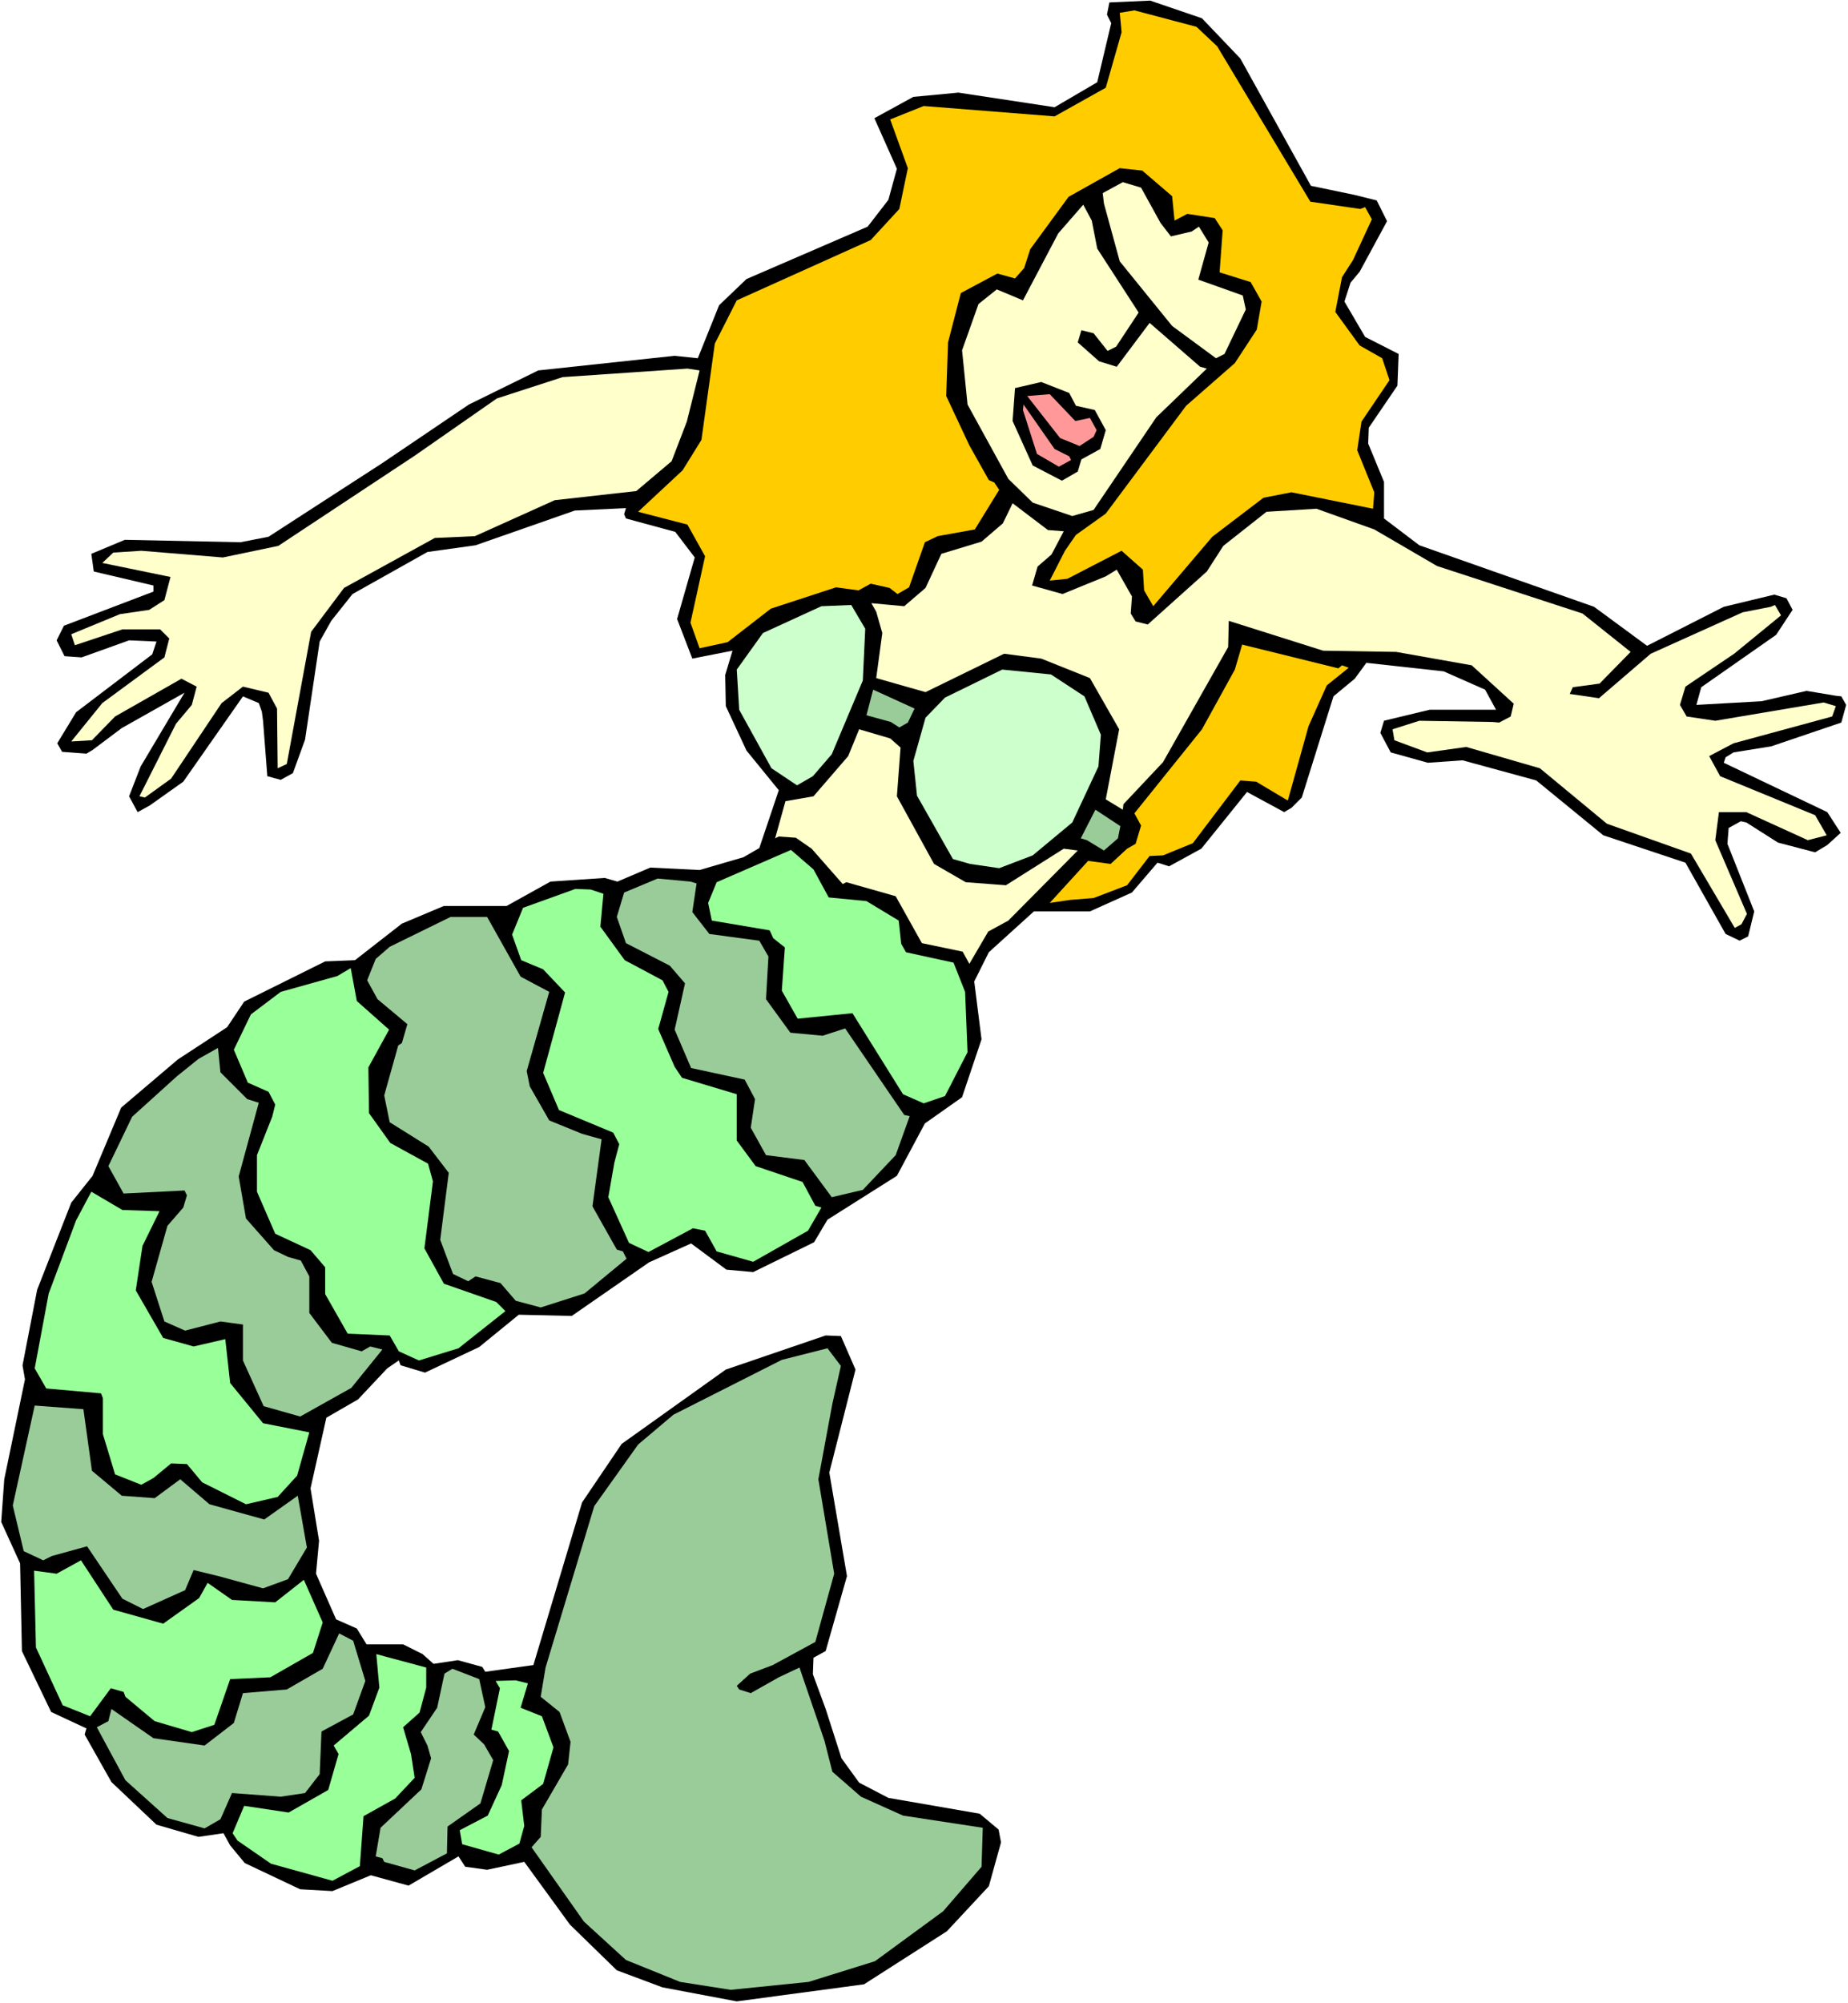
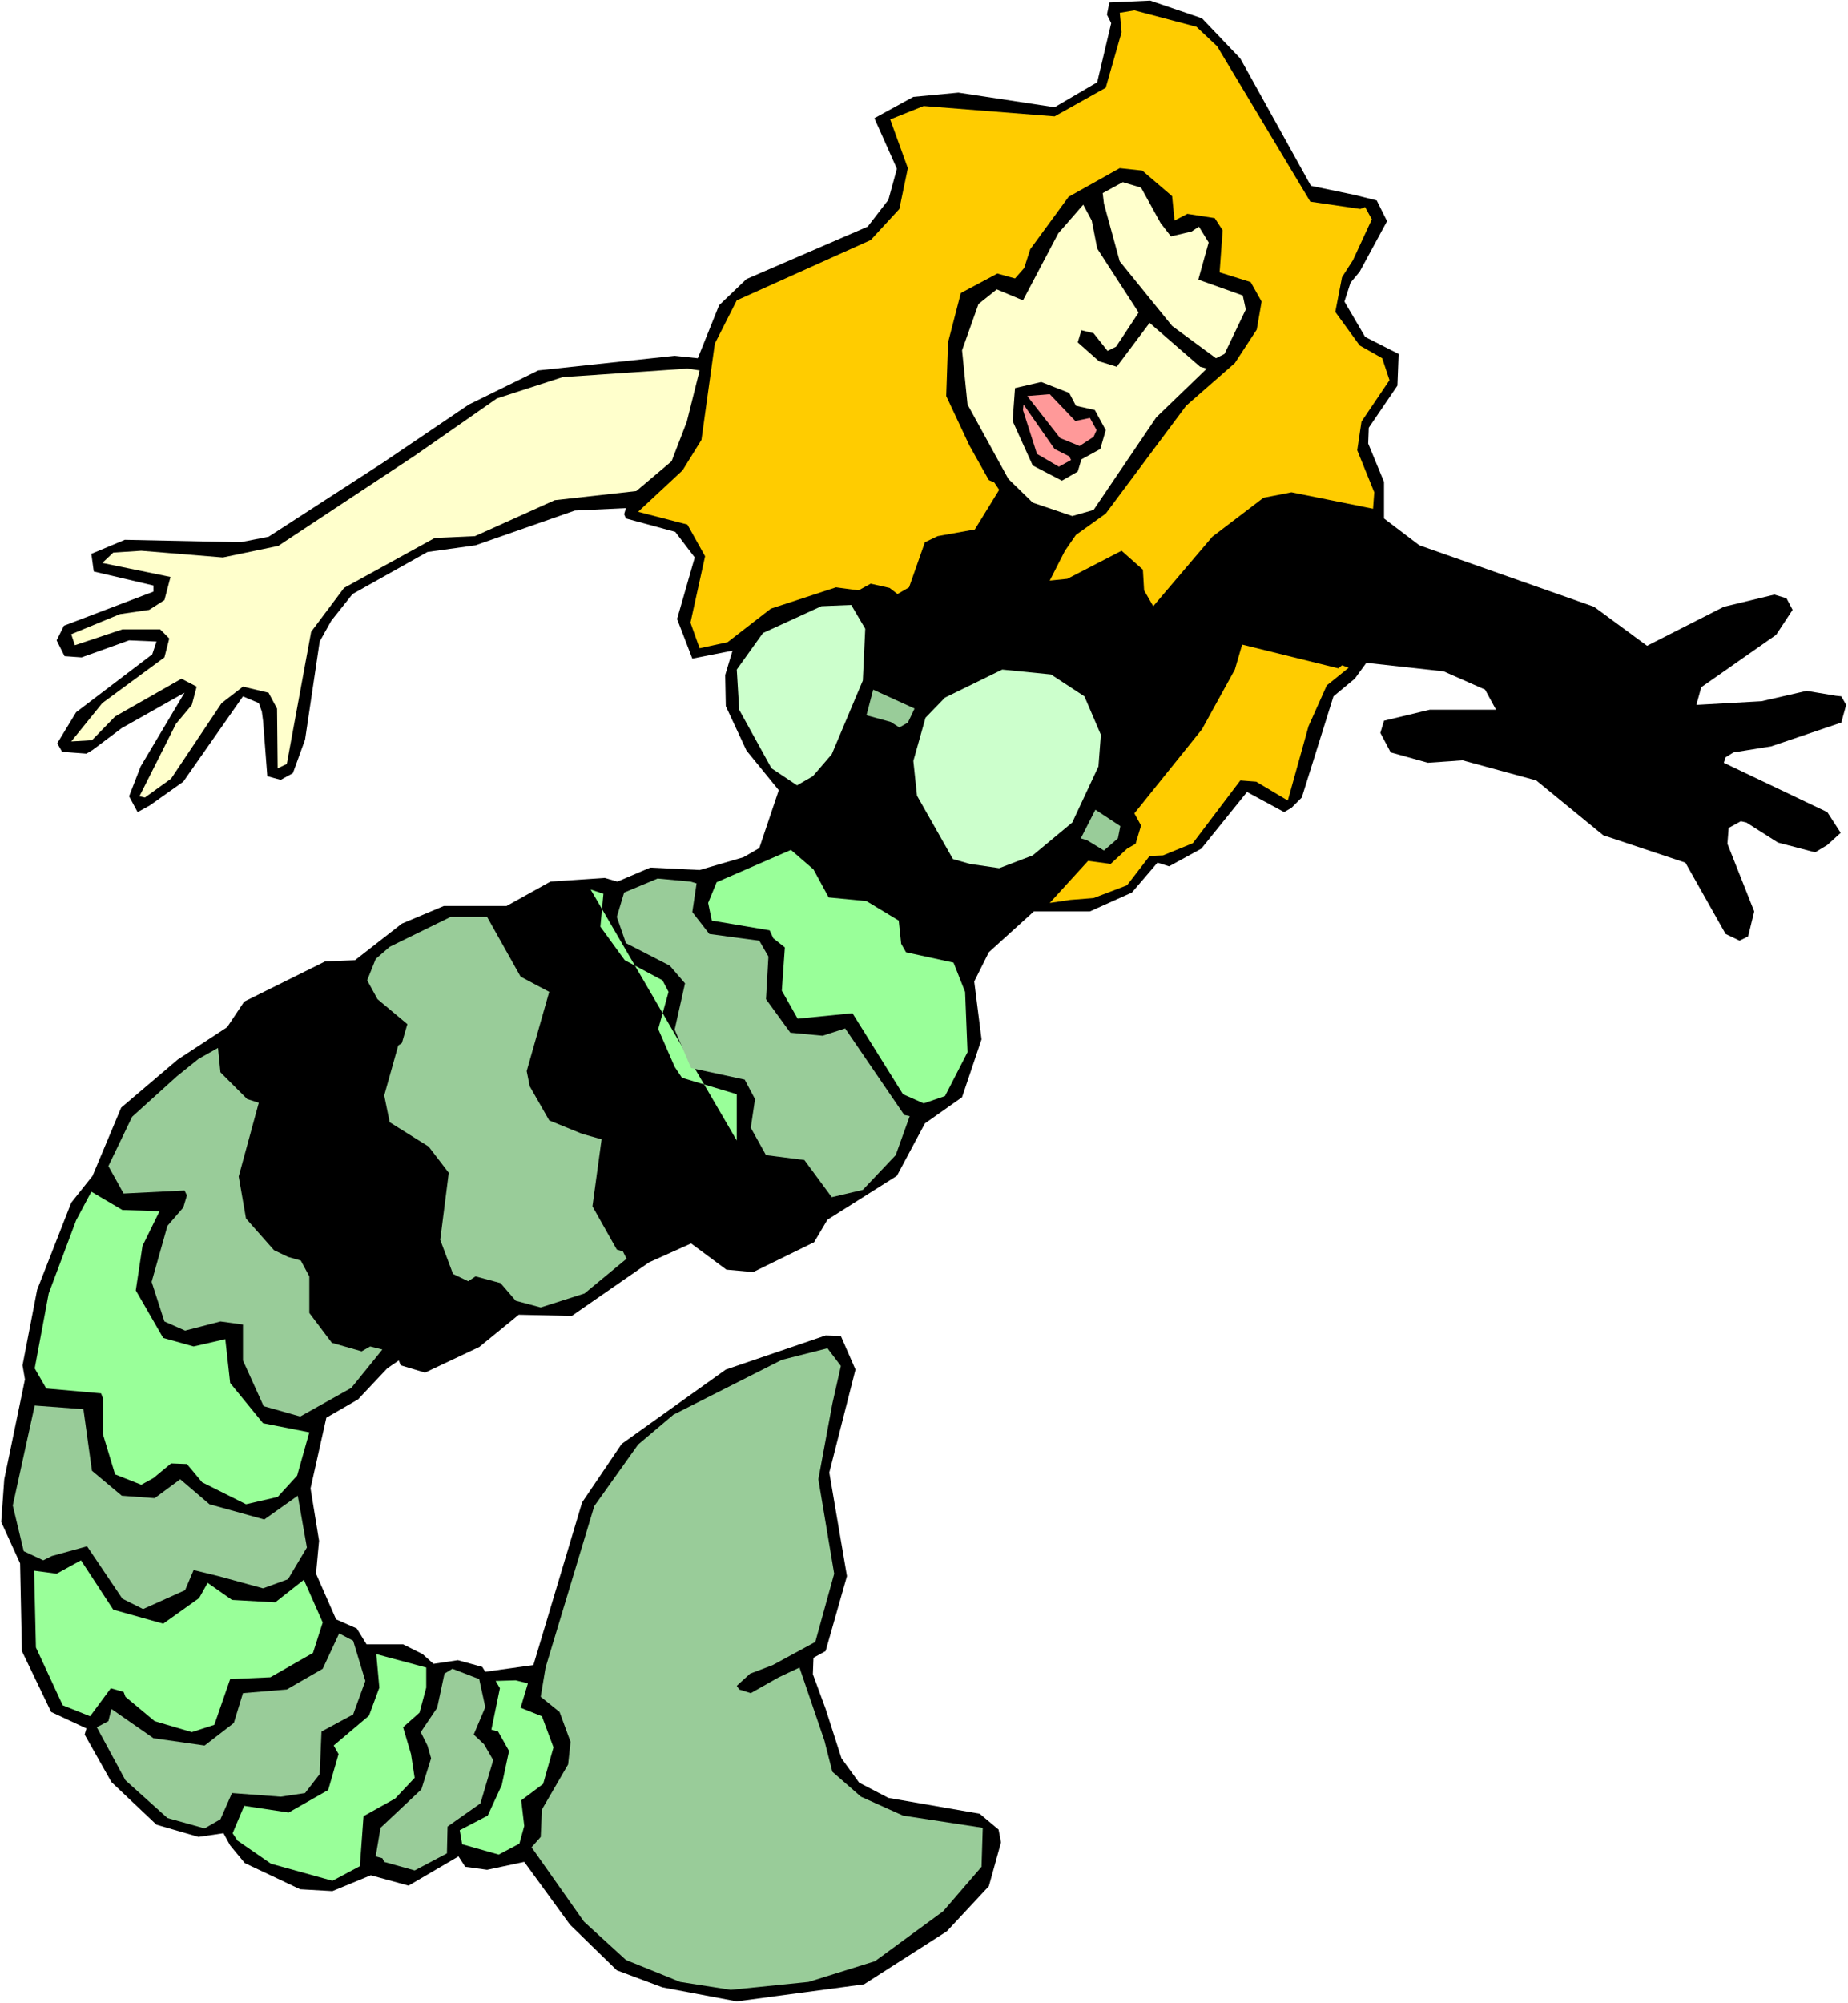
<svg xmlns="http://www.w3.org/2000/svg" xmlns:ns1="http://sodipodi.sourceforge.net/DTD/sodipodi-0.dtd" xmlns:ns2="http://www.inkscape.org/namespaces/inkscape" version="1.0" width="129.766mm" height="140.579mm" id="svg30" ns1:docname="Mermaid 15.wmf">
  <rect width="100%" height="100%" fill="#808080" stroke="none" />
  <ns1:namedview id="namedview30" pagecolor="#ffffff" bordercolor="#000000" borderopacity="0.25" ns2:showpageshadow="2" ns2:pageopacity="0.0" ns2:pagecheckerboard="0" ns2:deskcolor="#d1d1d1" ns2:document-units="mm" />
  <defs id="defs1">
    <pattern id="WMFhbasepattern" patternUnits="userSpaceOnUse" width="6" height="6" x="0" y="0" />
  </defs>
  <path style="fill:#ffffff;fill-opacity:1;fill-rule:evenodd;stroke:none" d="M 0,531.324 H 490.455 V 0 H 0 Z" id="path1" />
  <path style="fill:#000000;fill-opacity:1;fill-rule:evenodd;stroke:none" d="m 63.832,143.819 7.434,-1.454 30.219,-19.553 22.947,-15.513 18.422,-9.049 36.198,-3.878 6.141,0.646 5.656,-14.059 7.272,-6.949 32.158,-13.897 5.494,-7.11 2.262,-8.241 -5.979,-13.412 10.342,-5.656 11.958,-1.131 25.533,3.878 11.312,-6.625 3.717,-15.675 -1.131,-2.262 0.646,-3.232 10.827,-0.485 13.736,4.686 10.181,10.665 18.746,33.773 11.635,2.424 5.818,1.454 2.747,5.494 -7.272,13.412 -2.424,2.909 -1.616,5.009 5.494,9.372 8.888,4.525 -0.323,8.403 -7.595,11.15 -0.162,4.201 4.202,10.18 v 9.696 l 9.373,7.11 46.379,16.321 14.059,10.342 20.362,-10.342 13.413,-3.232 3.232,0.97 1.616,3.07 -4.363,6.625 -19.877,13.897 -1.293,4.686 17.291,-0.97 11.958,-2.747 7.757,1.293 1.454,0.162 1.293,2.262 -1.293,4.686 -18.584,6.302 -10.019,1.616 -2.101,1.293 -0.485,1.454 27.472,13.089 3.555,5.494 -3.555,3.232 -3.232,1.939 -9.858,-2.586 -8.403,-5.333 -1.454,-0.323 -3.232,1.778 -0.323,4.201 7.11,17.937 -1.616,6.625 -2.262,1.131 -3.717,-1.778 -10.666,-18.907 -21.816,-7.272 -17.776,-14.544 -19.554,-5.333 -9.211,0.646 -9.858,-2.747 -2.747,-5.171 0.97,-3.232 12.12,-2.909 h 17.614 l -2.909,-5.333 -10.989,-4.848 -20.523,-2.262 -3.07,4.201 -5.656,4.686 -8.403,26.825 -2.747,2.747 -1.939,1.131 -9.858,-5.333 -12.12,15.028 -8.565,4.686 -3.07,-0.97 -6.787,7.918 -11.15,5.009 h -14.867 l -11.958,10.827 -3.878,7.757 1.939,15.352 -5.171,15.351 -9.858,6.949 -7.434,13.897 -18.422,11.635 -3.555,5.979 -16.16,7.918 -7.11,-0.646 -9.373,-6.949 -11.15,5.009 -20.523,14.22 -14.059,-0.323 -10.504,8.565 -14.382,6.787 -6.464,-1.939 -0.485,-1.293 -3.07,2.101 -7.757,8.241 -8.403,4.848 -4.202,18.745 2.262,13.897 -0.808,8.726 5.333,12.12 5.494,2.424 2.586,4.201 h 9.696 l 5.171,2.586 2.909,2.586 6.464,-0.97 6.464,1.778 0.808,1.293 12.766,-1.778 12.928,-43.146 10.504,-15.513 27.634,-19.715 26.502,-9.049 4.04,0.162 3.878,8.888 -6.949,27.31 4.686,27.471 -5.656,19.876 -3.232,1.778 -0.162,4.363 3.394,9.211 4.202,13.089 4.686,6.464 7.757,4.04 24.24,4.201 5.01,4.201 0.646,3.393 -3.232,11.635 -11.15,11.958 -21.978,14.059 -33.774,4.525 -19.715,-3.717 -12.12,-4.525 -12.443,-12.12 -12.12,-16.644 -9.858,2.101 -5.818,-0.808 -1.778,-2.747 -13.251,7.757 -10.019,-2.747 -10.181,4.201 -8.565,-0.485 -14.706,-6.949 -3.878,-4.686 -1.778,-3.232 -6.626,0.97 -11.15,-3.232 -11.958,-11.312 -7.11,-12.604 0.485,-1.616 -9.373,-4.363 L 5.818,437.922 5.333,414.652 0.323,403.664 1.131,392.352 6.626,365.851 5.979,362.134 9.858,342.096 l 9.05,-23.108 5.656,-7.11 7.595,-18.099 15.029,-12.766 13.09,-8.565 4.525,-6.787 21.493,-10.665 7.918,-0.323 12.443,-9.696 11.15,-4.686 h 16.645 l 11.635,-6.464 14.382,-0.97 3.394,0.97 8.726,-3.717 13.09,0.646 11.635,-3.393 4.202,-2.424 5.171,-15.351 -8.565,-10.504 -5.494,-11.796 -0.162,-8.241 1.939,-6.464 -10.666,2.101 -4.04,-10.504 4.686,-16.321 -5.171,-6.787 -13.09,-3.555 -0.485,-1.131 0.485,-1.616 -13.574,0.646 -26.341,9.211 -12.766,1.778 -19.877,11.15 -5.656,7.11 -3.07,5.494 -3.878,26.017 -3.232,8.888 -3.232,1.778 -3.555,-0.97 -1.131,-14.705 -0.323,-2.424 -0.808,-2.262 -4.202,-1.778 -15.837,22.623 -8.888,6.302 -3.232,1.778 -2.262,-4.201 3.07,-7.918 11.635,-19.553 -16.645,9.373 -7.757,5.817 -1.616,0.97 -6.464,-0.485 -1.293,-2.262 5.01,-8.241 20.2,-15.351 1.131,-3.393 -7.272,-0.323 -12.605,4.525 -4.525,-0.323 -2.101,-4.201 1.939,-3.878 23.755,-9.049 v -1.616 l -15.837,-3.717 -0.646,-4.686 8.888,-3.717 z" id="path2" />
  <path style="fill:#ffffcc;fill-opacity:1;fill-rule:evenodd;stroke:none" d="m 59.146,147.859 14.706,-3.07 36.198,-23.916 21.816,-15.19 17.453,-5.656 33.128,-2.262 3.232,0.485 -3.394,13.574 -4.04,10.504 -9.373,7.918 -21.654,2.424 -21.17,9.534 -10.666,0.485 -24.078,13.251 -8.726,11.635 -6.464,35.066 -2.424,1.131 -0.162,-15.836 -2.262,-4.201 -6.787,-1.616 -5.656,4.363 -13.413,20.038 -6.949,5.009 -1.454,-0.323 9.696,-19.23 4.202,-5.009 1.293,-4.848 -4.04,-2.101 -17.614,10.019 -6.141,6.302 -5.494,0.323 8.242,-10.18 16.483,-12.12 1.293,-5.009 -2.424,-2.424 H 32.482 l -12.605,4.201 -0.97,-2.909 12.928,-5.333 7.757,-1.131 4.04,-2.586 1.616,-6.141 -18.099,-3.717 2.909,-2.747 7.434,-0.485 z" id="path3" />
  <path style="fill:#ffcc00;fill-opacity:1;fill-rule:evenodd;stroke:none" d="m 279.891,30.865 13.574,-7.595 4.202,-14.705 -0.485,-5.171 3.878,-0.646 16.483,4.363 5.494,5.171 24.725,41.207 13.251,1.939 1.293,-0.485 1.778,3.232 -5.01,10.827 -2.909,4.525 -1.778,9.211 6.464,8.888 5.979,3.393 1.939,5.817 -7.434,10.988 -1.131,7.595 4.525,11.15 -0.323,4.363 -21.654,-4.363 -7.434,1.454 -13.574,10.342 -15.675,18.422 -2.424,-4.201 -0.323,-5.494 -5.656,-5.009 -14.382,7.433 -4.686,0.485 4.04,-7.918 2.909,-4.201 7.918,-5.656 21.331,-28.602 12.928,-11.312 5.818,-8.888 1.293,-7.433 -2.909,-5.171 -8.242,-2.586 0.808,-11.15 -2.101,-3.232 -7.272,-1.131 -3.394,1.778 -0.646,-6.464 -7.918,-6.787 -5.979,-0.646 -13.574,7.595 -10.181,13.897 -1.616,5.009 -2.424,2.747 -4.686,-1.293 -9.696,5.171 -3.394,13.089 -0.485,14.22 6.141,13.089 5.171,9.211 1.454,0.646 1.293,1.939 -6.464,10.504 -9.858,1.778 -3.394,1.616 -4.202,11.958 -3.07,1.778 -2.101,-1.616 -5.01,-1.131 -3.232,1.778 -5.979,-0.808 -17.291,5.656 -11.474,8.888 -7.434,1.616 -2.424,-6.787 3.878,-17.614 -4.686,-8.403 -13.09,-3.393 11.797,-10.988 5.01,-8.08 3.555,-25.532 5.818,-11.473 35.552,-15.998 7.595,-8.241 2.262,-10.827 -4.686,-12.928 8.888,-3.555 z" id="path4" />
  <path style="fill:#ffffcc;fill-opacity:1;fill-rule:evenodd;stroke:none" d="m 291.203,65.931 10.989,16.967 -5.979,9.049 -2.262,1.131 -3.717,-4.686 -3.232,-0.808 -0.97,3.232 5.656,5.009 4.686,1.454 8.726,-11.635 13.413,11.635 1.778,0.485 -13.413,12.928 -16.645,24.562 -5.656,1.616 -10.504,-3.555 -6.464,-6.302 -10.827,-19.715 -1.454,-14.382 4.363,-12.281 4.848,-3.878 6.949,2.909 9.373,-17.775 6.626,-7.595 2.262,4.201 z" id="path5" />
  <path style="fill:#ffffcc;fill-opacity:1;fill-rule:evenodd;stroke:none" d="m 302.838,49.771 5.171,9.372 2.747,3.555 5.494,-1.293 1.939,-1.293 2.586,4.201 -2.747,9.857 11.797,4.201 0.808,3.717 -5.656,11.796 -2.262,1.131 -11.635,-8.565 -13.898,-17.129 -4.202,-15.352 -0.323,-2.747 5.333,-2.909 z" id="path6" />
  <path style="fill:#000000;fill-opacity:1;fill-rule:evenodd;stroke:none" d="m 285.547,107.622 5.01,1.131 2.909,5.333 -1.454,5.009 -5.01,2.747 -0.97,3.232 -4.202,2.424 -7.757,-4.04 -5.333,-11.796 0.646,-8.726 6.949,-1.616 7.434,2.909 z" id="path7" />
  <path style="fill:#ff9999;fill-opacity:1;fill-rule:evenodd;stroke:none" d="m 285.385,111.662 3.878,-0.808 1.778,3.232 -0.808,1.778 -3.717,2.424 -5.171,-2.101 -8.726,-11.15 5.979,-0.485 z" id="path8" />
  <path style="fill:#ff9999;fill-opacity:1;fill-rule:evenodd;stroke:none" d="m 283.769,121.034 0.485,0.97 -3.232,1.778 -5.818,-3.393 -3.717,-11.635 0.162,-1.454 8.242,11.796 z" id="path9" />
  <path style="fill:#ccffcc;fill-opacity:1;fill-rule:evenodd;stroke:none" d="m 225.917,160.464 3.717,6.302 -0.646,13.736 -8.242,19.553 -5.01,5.817 -4.202,2.424 -6.787,-4.525 -8.565,-15.513 -0.646,-10.665 6.949,-9.696 15.514,-7.11 z" id="path10" />
-   <path style="fill:#ffffcc;fill-opacity:1;fill-rule:evenodd;stroke:none" d="m 282.315,140.911 -3.232,6.141 -3.717,3.232 -1.454,5.009 8.08,2.262 11.474,-4.686 2.909,-1.778 4.04,7.11 -0.323,4.525 1.293,2.101 3.232,0.808 15.675,-14.059 4.363,-6.787 11.474,-9.049 13.251,-0.808 15.352,5.494 16.645,9.696 38.622,12.604 12.766,10.18 -8.242,8.403 -7.11,0.97 -0.808,1.778 7.757,1.131 13.736,-11.796 24.402,-10.988 7.434,-1.454 1.131,-0.485 1.616,2.747 -12.443,10.18 -12.928,8.726 -1.454,4.848 1.778,3.07 7.595,1.131 28.765,-4.848 3.232,0.97 -0.97,2.747 -26.179,7.11 -6.464,3.393 2.909,5.333 25.21,10.342 3.07,5.333 -5.01,1.293 -16.322,-7.433 h -7.272 l -0.97,7.433 8.403,19.553 -1.454,2.747 -1.778,0.97 -11.635,-19.715 -22.301,-7.918 -17.776,-14.705 -19.554,-5.656 -10.342,1.454 -8.726,-3.232 -0.485,-2.909 7.11,-2.262 19.392,0.323 1.778,0.162 3.07,-1.616 0.808,-3.393 -11.15,-10.18 -20.038,-3.555 -19.392,-0.323 -25.048,-7.918 -0.162,6.949 -17.291,30.541 -10.504,11.15 -0.162,1.454 -4.525,-2.747 3.555,-18.583 -7.757,-13.574 -12.928,-5.171 -9.858,-1.293 -20.846,10.18 -13.09,-3.717 1.616,-11.958 -1.616,-5.656 -1.293,-2.262 8.726,0.808 5.656,-4.848 4.202,-9.049 10.666,-3.232 5.656,-4.848 2.586,-5.333 9.373,7.11 z" id="path11" />
-   <path style="fill:#99ff99;fill-opacity:1;fill-rule:evenodd;stroke:none" d="m 93.081,256.774 1.616,8.726 8.565,7.595 -5.494,10.019 0.162,12.12 5.656,7.918 10.019,5.494 1.293,4.686 -2.262,17.775 5.171,9.372 13.898,4.848 2.424,2.424 -12.443,9.857 -10.504,3.232 -5.333,-2.424 -2.424,-4.201 -11.15,-0.485 -5.979,-10.504 v -7.11 l -3.878,-4.525 -9.373,-4.363 -4.848,-11.15 v -9.696 l 4.04,-10.18 0.808,-3.232 -1.778,-3.393 -5.494,-2.424 -3.717,-8.726 4.525,-9.373 7.918,-5.979 15.029,-4.201 z" id="path12" />
  <path style="fill:#99cc99;fill-opacity:1;fill-rule:evenodd;stroke:none" d="m 129.28,243.2 8.888,15.836 7.595,4.04 -5.979,21.007 0.808,4.04 5.171,9.049 8.726,3.555 5.171,1.454 -2.424,17.775 6.464,11.473 1.616,0.485 0.97,1.939 -11.15,9.211 -11.635,3.717 -6.626,-1.778 -4.04,-4.686 -6.626,-1.778 -1.939,1.293 -4.04,-1.939 -3.394,-9.049 2.262,-17.775 -5.333,-6.949 -10.342,-6.464 -1.454,-7.11 3.717,-13.251 0.97,-0.646 1.454,-5.009 -7.918,-6.625 -2.747,-5.009 2.262,-5.656 3.717,-3.232 16.16,-7.918 z" id="path13" />
  <path style="fill:#99cc99;fill-opacity:1;fill-rule:evenodd;stroke:none" d="m 58.499,284.407 7.11,7.11 3.07,0.97 -5.333,19.553 1.939,11.15 7.434,8.403 3.717,1.778 3.394,0.97 2.262,4.201 v 9.696 l 5.979,7.918 7.918,2.262 2.262,-1.293 3.232,0.808 -8.242,10.18 -13.574,7.595 -9.696,-2.747 -5.494,-12.12 V 351.307 l -5.979,-0.808 -9.373,2.424 -5.494,-2.424 -3.394,-10.504 4.202,-14.867 4.202,-4.848 0.97,-3.232 -0.646,-1.293 -16.16,0.808 -4.04,-7.272 6.302,-13.089 11.797,-10.665 5.818,-4.686 5.171,-2.909 z" id="path14" />
  <path style="fill:#99cc99;fill-opacity:1;fill-rule:evenodd;stroke:none" d="m 240.945,191.651 -2.262,1.293 -2.262,-1.454 -6.464,-1.778 1.778,-6.787 10.989,5.009 z" id="path15" />
-   <path style="fill:#99ff99;fill-opacity:1;fill-rule:evenodd;stroke:none" d="m 156.752,235.928 3.394,1.131 -0.808,8.726 6.464,8.888 10.019,5.333 1.616,3.07 -2.747,9.857 4.363,10.019 1.939,2.909 14.544,4.363 v 12.281 l 5.01,6.787 12.443,4.201 3.394,6.302 1.616,0.485 -3.555,6.141 -14.544,8.241 -9.696,-2.747 -3.07,-5.494 -3.232,-0.646 -11.797,6.302 -5.171,-2.424 -5.494,-12.12 1.616,-9.211 1.293,-4.848 -1.616,-3.07 -14.382,-5.979 -4.202,-9.857 5.818,-21.331 -5.818,-6.141 -5.818,-2.424 -2.424,-6.787 2.909,-7.11 13.898,-5.009 z" id="path16" />
-   <path style="fill:#ffffcc;fill-opacity:1;fill-rule:evenodd;stroke:none" d="m 239.006,198.277 -0.97,12.928 9.858,17.937 8.403,4.848 10.666,0.808 15.352,-9.696 3.717,0.485 -18.422,18.583 -5.333,2.909 -5.01,8.565 -1.778,-3.232 -10.827,-2.262 -6.949,-12.443 -13.09,-3.717 -0.97,0.485 -8.242,-9.372 -4.202,-2.909 -4.525,-0.323 -0.97,0.485 2.747,-9.857 7.434,-1.293 9.211,-10.665 2.909,-7.11 8.242,2.424 z" id="path17" />
+   <path style="fill:#99ff99;fill-opacity:1;fill-rule:evenodd;stroke:none" d="m 156.752,235.928 3.394,1.131 -0.808,8.726 6.464,8.888 10.019,5.333 1.616,3.07 -2.747,9.857 4.363,10.019 1.939,2.909 14.544,4.363 v 12.281 z" id="path16" />
  <path style="fill:#ccffcc;fill-opacity:1;fill-rule:evenodd;stroke:none" d="m 278.921,178.885 8.888,5.817 4.363,10.18 -0.646,8.403 -6.949,14.867 -10.504,8.726 -8.888,3.393 -7.757,-1.131 -4.525,-1.293 -9.534,-16.806 -0.97,-9.211 3.232,-11.473 5.171,-5.333 15.19,-7.433 z" id="path18" />
  <path style="fill:#99ff99;fill-opacity:1;fill-rule:evenodd;stroke:none" d="m 42.339,321.25 -4.525,9.211 -1.778,11.796 7.272,12.604 8.08,2.262 8.403,-1.939 1.293,11.635 8.726,10.665 12.282,2.424 -3.232,11.473 -5.171,5.656 -8.403,1.939 -11.635,-5.817 -4.04,-4.848 -4.202,-0.162 -4.686,3.878 -3.232,1.778 -6.949,-2.747 -3.232,-10.665 v -9.534 l -0.485,-1.293 -14.544,-1.293 -3.07,-5.333 3.717,-19.876 7.272,-19.391 4.04,-7.595 8.242,4.848 z" id="path19" />
  <path style="fill:#99cc99;fill-opacity:1;fill-rule:evenodd;stroke:none" d="m 183.254,233.828 1.616,0.485 -1.131,7.595 4.525,5.817 13.251,1.778 2.424,4.201 -0.646,11.312 6.464,8.888 8.565,0.808 5.979,-1.939 15.675,22.946 1.454,0.323 -3.717,10.342 -8.726,9.211 -8.242,1.939 -7.272,-9.857 -10.181,-1.293 -4.04,-7.272 1.131,-7.595 -2.747,-5.171 -14.221,-3.07 -4.363,-10.18 2.747,-12.281 -4.04,-4.686 -11.635,-5.979 -2.424,-6.949 1.939,-6.464 8.888,-3.717 z" id="path20" />
  <path style="fill:#99ff99;fill-opacity:1;fill-rule:evenodd;stroke:none" d="m 215.897,230.596 4.04,7.433 10.019,0.97 8.565,5.171 0.646,6.141 1.293,2.262 12.605,2.747 3.07,7.757 0.646,15.998 -5.979,11.635 -5.656,1.939 -5.494,-2.424 -13.413,-21.492 -14.544,1.454 -4.202,-7.433 0.808,-11.473 -3.07,-2.424 -0.97,-2.101 -15.352,-2.586 -0.97,-4.686 2.262,-5.494 19.715,-8.565 z" id="path21" />
  <path style="fill:#ffcc00;fill-opacity:1;fill-rule:evenodd;stroke:none" d="m 356.166,176.461 1.778,0.646 -5.818,4.686 -4.848,10.827 -5.494,19.715 -8.403,-5.009 -4.202,-0.323 -12.605,16.644 -7.918,3.232 -3.555,0.162 -5.979,7.757 -8.888,3.393 -6.141,0.485 -5.494,0.808 10.181,-11.15 5.979,0.808 4.363,-4.04 2.262,-1.293 1.454,-4.848 -1.778,-3.232 17.938,-22.3 8.726,-15.836 1.939,-6.625 25.533,6.302 z" id="path22" />
  <path style="fill:#99cc99;fill-opacity:1;fill-rule:evenodd;stroke:none" d="m 24.402,390.09 7.918,6.625 8.726,0.646 6.787,-5.009 7.757,6.625 14.544,4.04 8.888,-6.302 2.424,13.736 -5.01,8.403 -6.626,2.424 -11.797,-3.232 -6.626,-1.616 -2.262,5.333 -11.15,5.009 -5.494,-2.747 -9.373,-13.897 -9.373,2.586 -2.262,1.131 -5.171,-2.424 -2.909,-12.12 5.818,-26.502 12.928,0.97 z" id="path23" />
  <path style="fill:#99cc99;fill-opacity:1;fill-rule:evenodd;stroke:none" d="m 296.697,222.354 -3.717,3.232 -4.525,-2.747 -1.616,-0.485 3.878,-7.595 6.626,4.363 z" id="path24" />
  <path style="fill:#99ff99;fill-opacity:1;fill-rule:evenodd;stroke:none" d="m 21.493,413.844 8.565,13.089 13.251,3.717 9.534,-6.787 2.262,-4.04 6.464,4.525 11.474,0.646 7.595,-5.979 5.01,11.312 -2.586,8.08 -11.312,6.464 -10.666,0.485 -4.202,12.12 -5.979,1.939 -9.858,-2.909 -7.757,-6.464 -0.485,-1.293 -3.394,-0.97 -5.494,7.433 -7.272,-2.909 -7.11,-15.351 -0.485,-20.361 5.979,0.808 z" id="path25" />
  <path style="fill:#99cc99;fill-opacity:1;fill-rule:evenodd;stroke:none" d="m 54.298,462.969 7.757,-5.979 2.424,-7.918 11.635,-0.97 9.534,-5.494 4.363,-9.373 3.717,1.939 3.232,10.665 -3.232,8.888 -8.403,4.525 -0.485,11.312 -3.878,5.009 -6.464,0.97 -12.928,-0.97 -3.07,6.949 -4.202,2.424 -9.858,-2.747 -11.15,-10.019 -7.595,-14.059 3.07,-1.616 0.808,-3.232 11.15,7.757 z" id="path26" />
  <path style="fill:#99cc99;fill-opacity:1;fill-rule:evenodd;stroke:none" d="m 219.614,357.609 3.555,4.686 -2.262,10.019 -3.717,20.038 4.202,25.047 -5.01,18.099 -11.312,6.141 -5.979,2.262 -3.555,3.232 0.646,0.97 3.07,0.97 7.434,-4.201 5.494,-2.586 6.626,19.391 2.101,8.241 7.595,6.625 11.15,5.009 21.17,3.232 -0.323,10.342 -10.181,11.796 -18.099,13.251 -17.614,5.494 -20.685,2.101 -13.413,-2.101 -14.382,-5.817 -11.15,-10.18 -13.898,-19.715 2.424,-2.747 0.323,-7.272 6.949,-11.958 0.646,-5.979 -2.909,-7.918 -5.01,-4.04 1.293,-7.757 12.928,-42.823 11.635,-16.321 9.373,-7.918 28.765,-14.544 z" id="path27" />
  <path style="fill:#99ff99;fill-opacity:1;fill-rule:evenodd;stroke:none" d="m 113.12,447.617 -1.778,6.625 -4.363,3.878 2.101,7.11 0.97,6.302 -5.171,5.494 -8.403,4.686 -0.97,13.251 -7.272,3.878 -16.322,-4.525 -8.888,-6.141 -1.293,-1.939 3.07,-7.272 11.797,1.778 10.504,-5.979 2.747,-9.534 -1.293,-2.262 9.373,-7.918 2.747,-7.433 -0.808,-8.888 13.251,3.555 z" id="path28" />
  <path style="fill:#99cc99;fill-opacity:1;fill-rule:evenodd;stroke:none" d="m 127.179,445.355 1.616,7.433 -3.07,7.272 2.747,2.586 2.424,4.201 -3.394,11.473 -8.726,6.141 -0.162,7.11 -8.565,4.525 -8.08,-2.262 -0.485,-0.97 -1.778,-0.485 1.293,-7.595 10.827,-10.18 2.586,-8.241 -0.97,-3.393 -1.778,-3.555 4.363,-6.464 1.939,-9.049 2.101,-1.293 z" id="path29" />
  <path style="fill:#99ff99;fill-opacity:1;fill-rule:evenodd;stroke:none" d="m 140.107,446.486 -1.939,6.464 5.656,2.262 3.07,8.241 -2.747,9.696 -5.818,4.363 0.808,6.787 -1.293,4.686 -5.494,2.909 -9.696,-2.747 -0.646,-3.717 7.434,-3.878 3.717,-8.08 1.939,-9.049 -2.909,-5.171 -1.778,-0.485 2.262,-10.988 -1.131,-1.939 5.333,-0.162 z" id="path30" />
</svg>